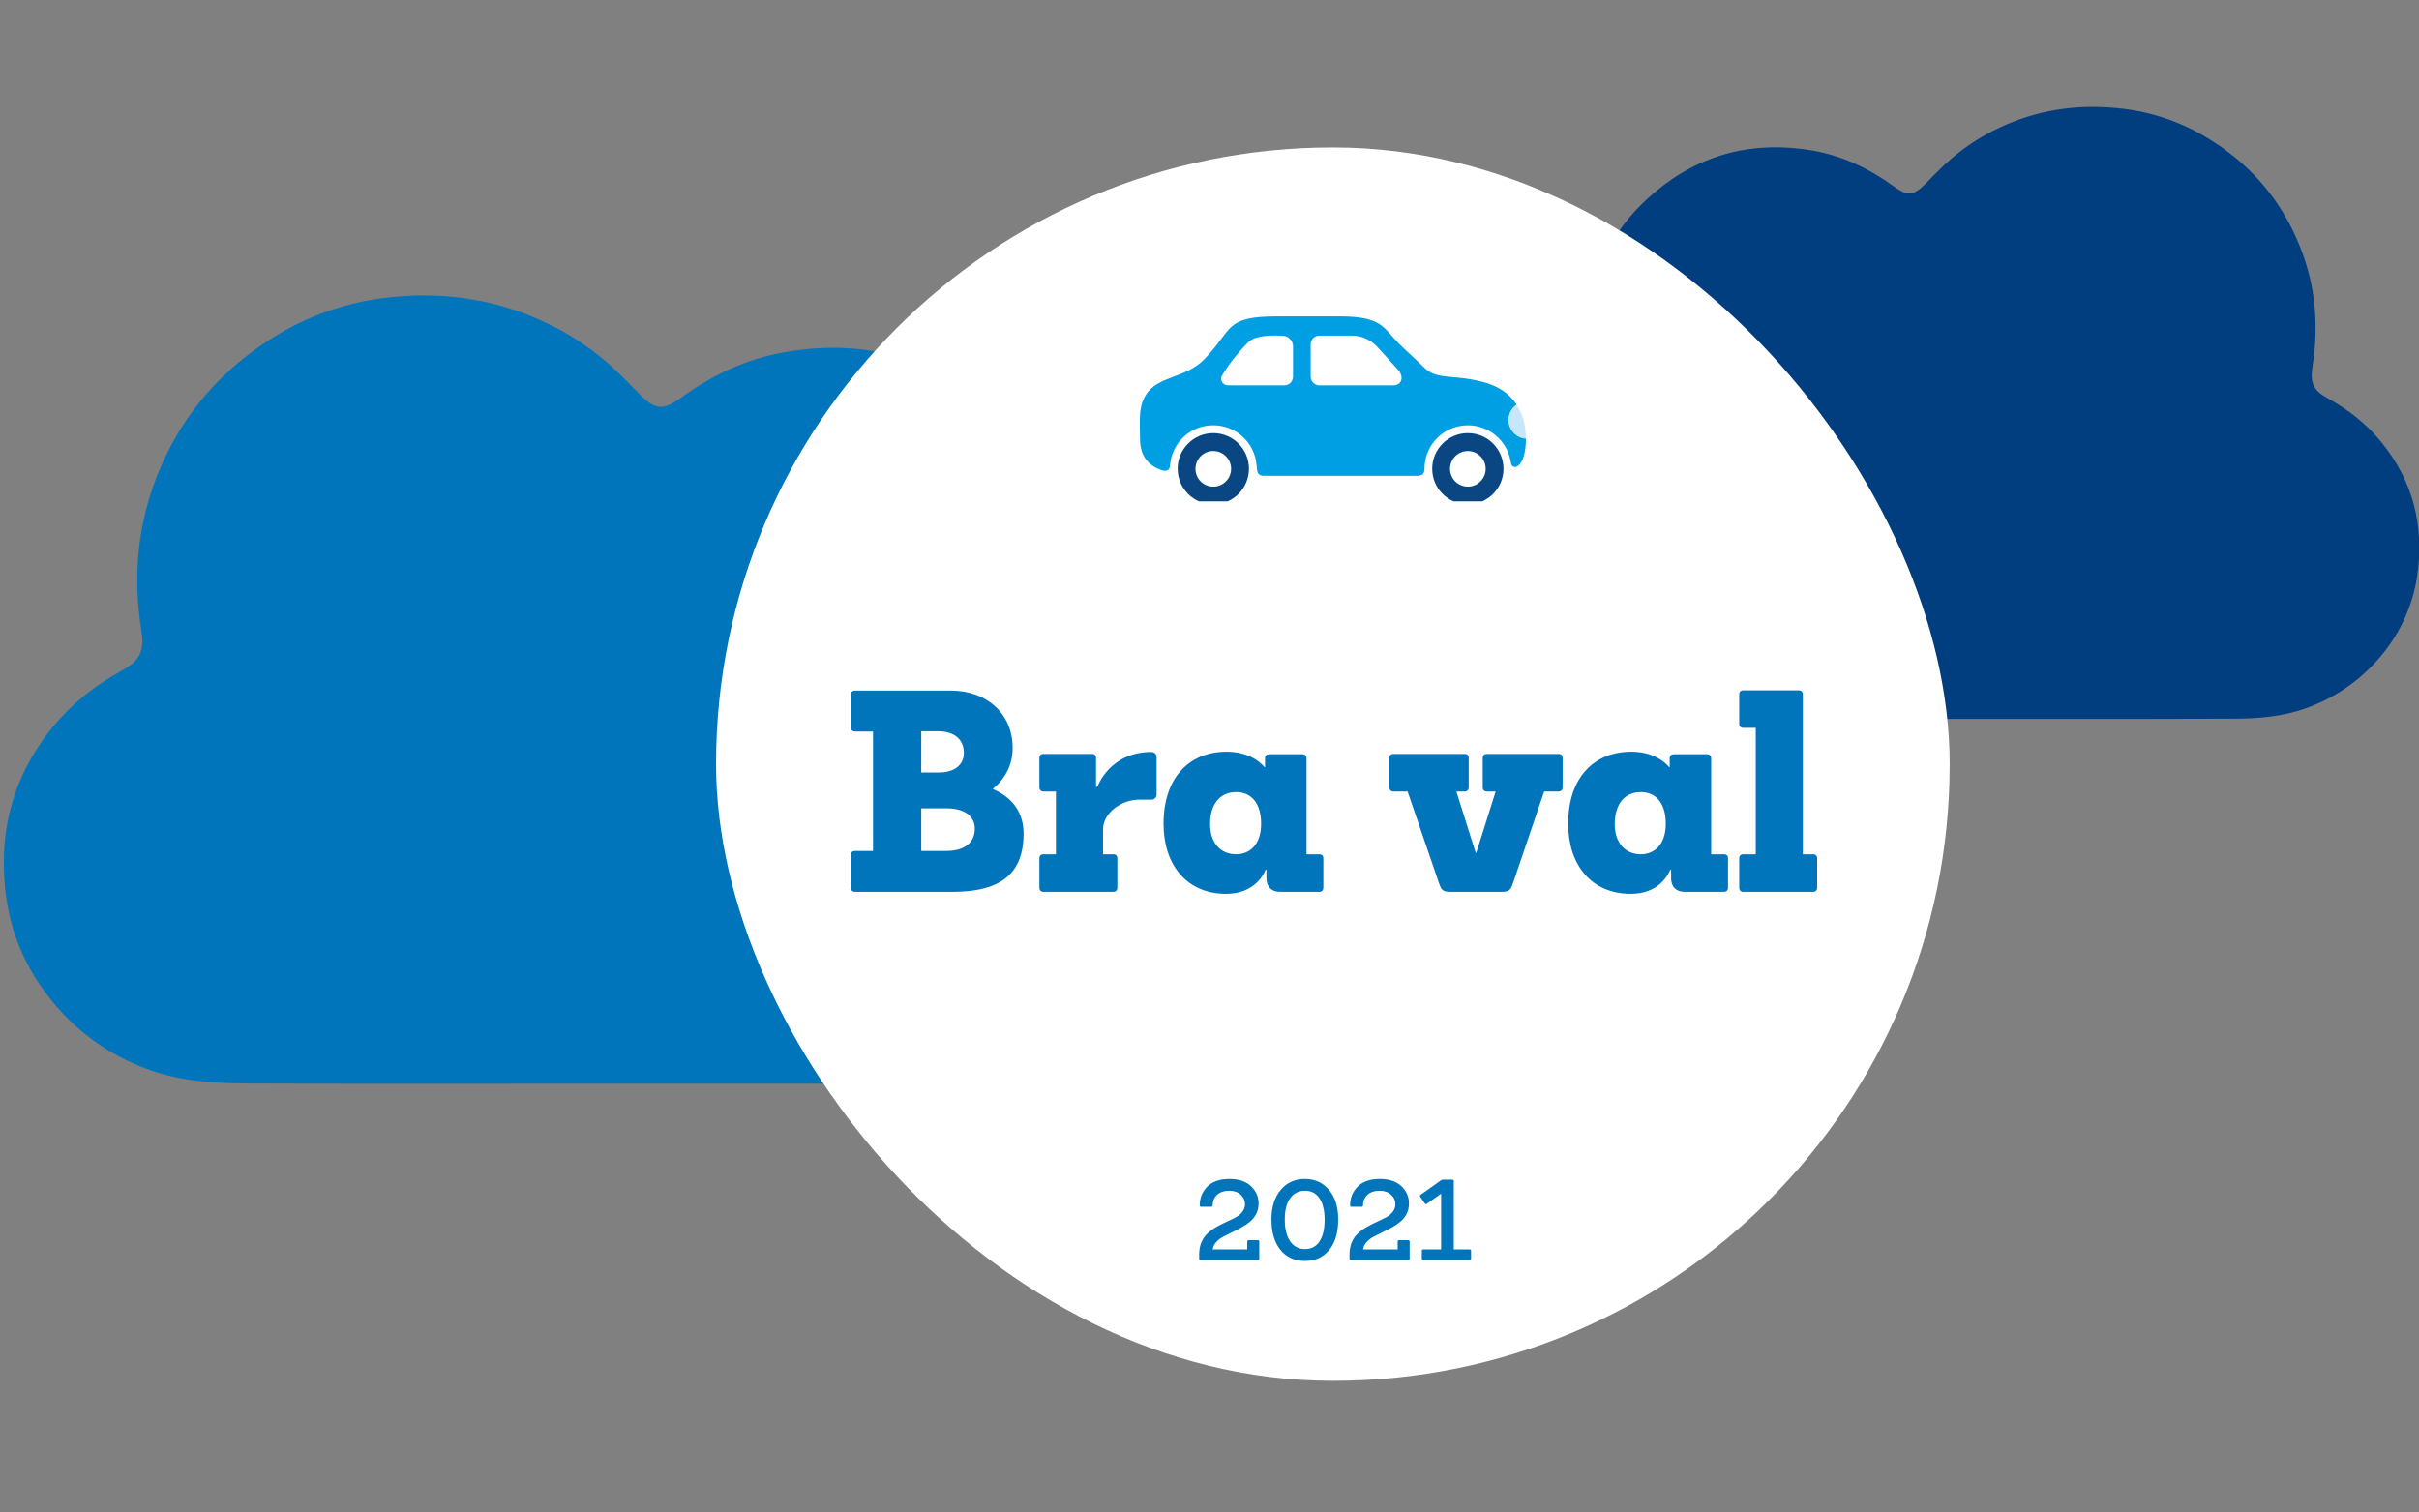
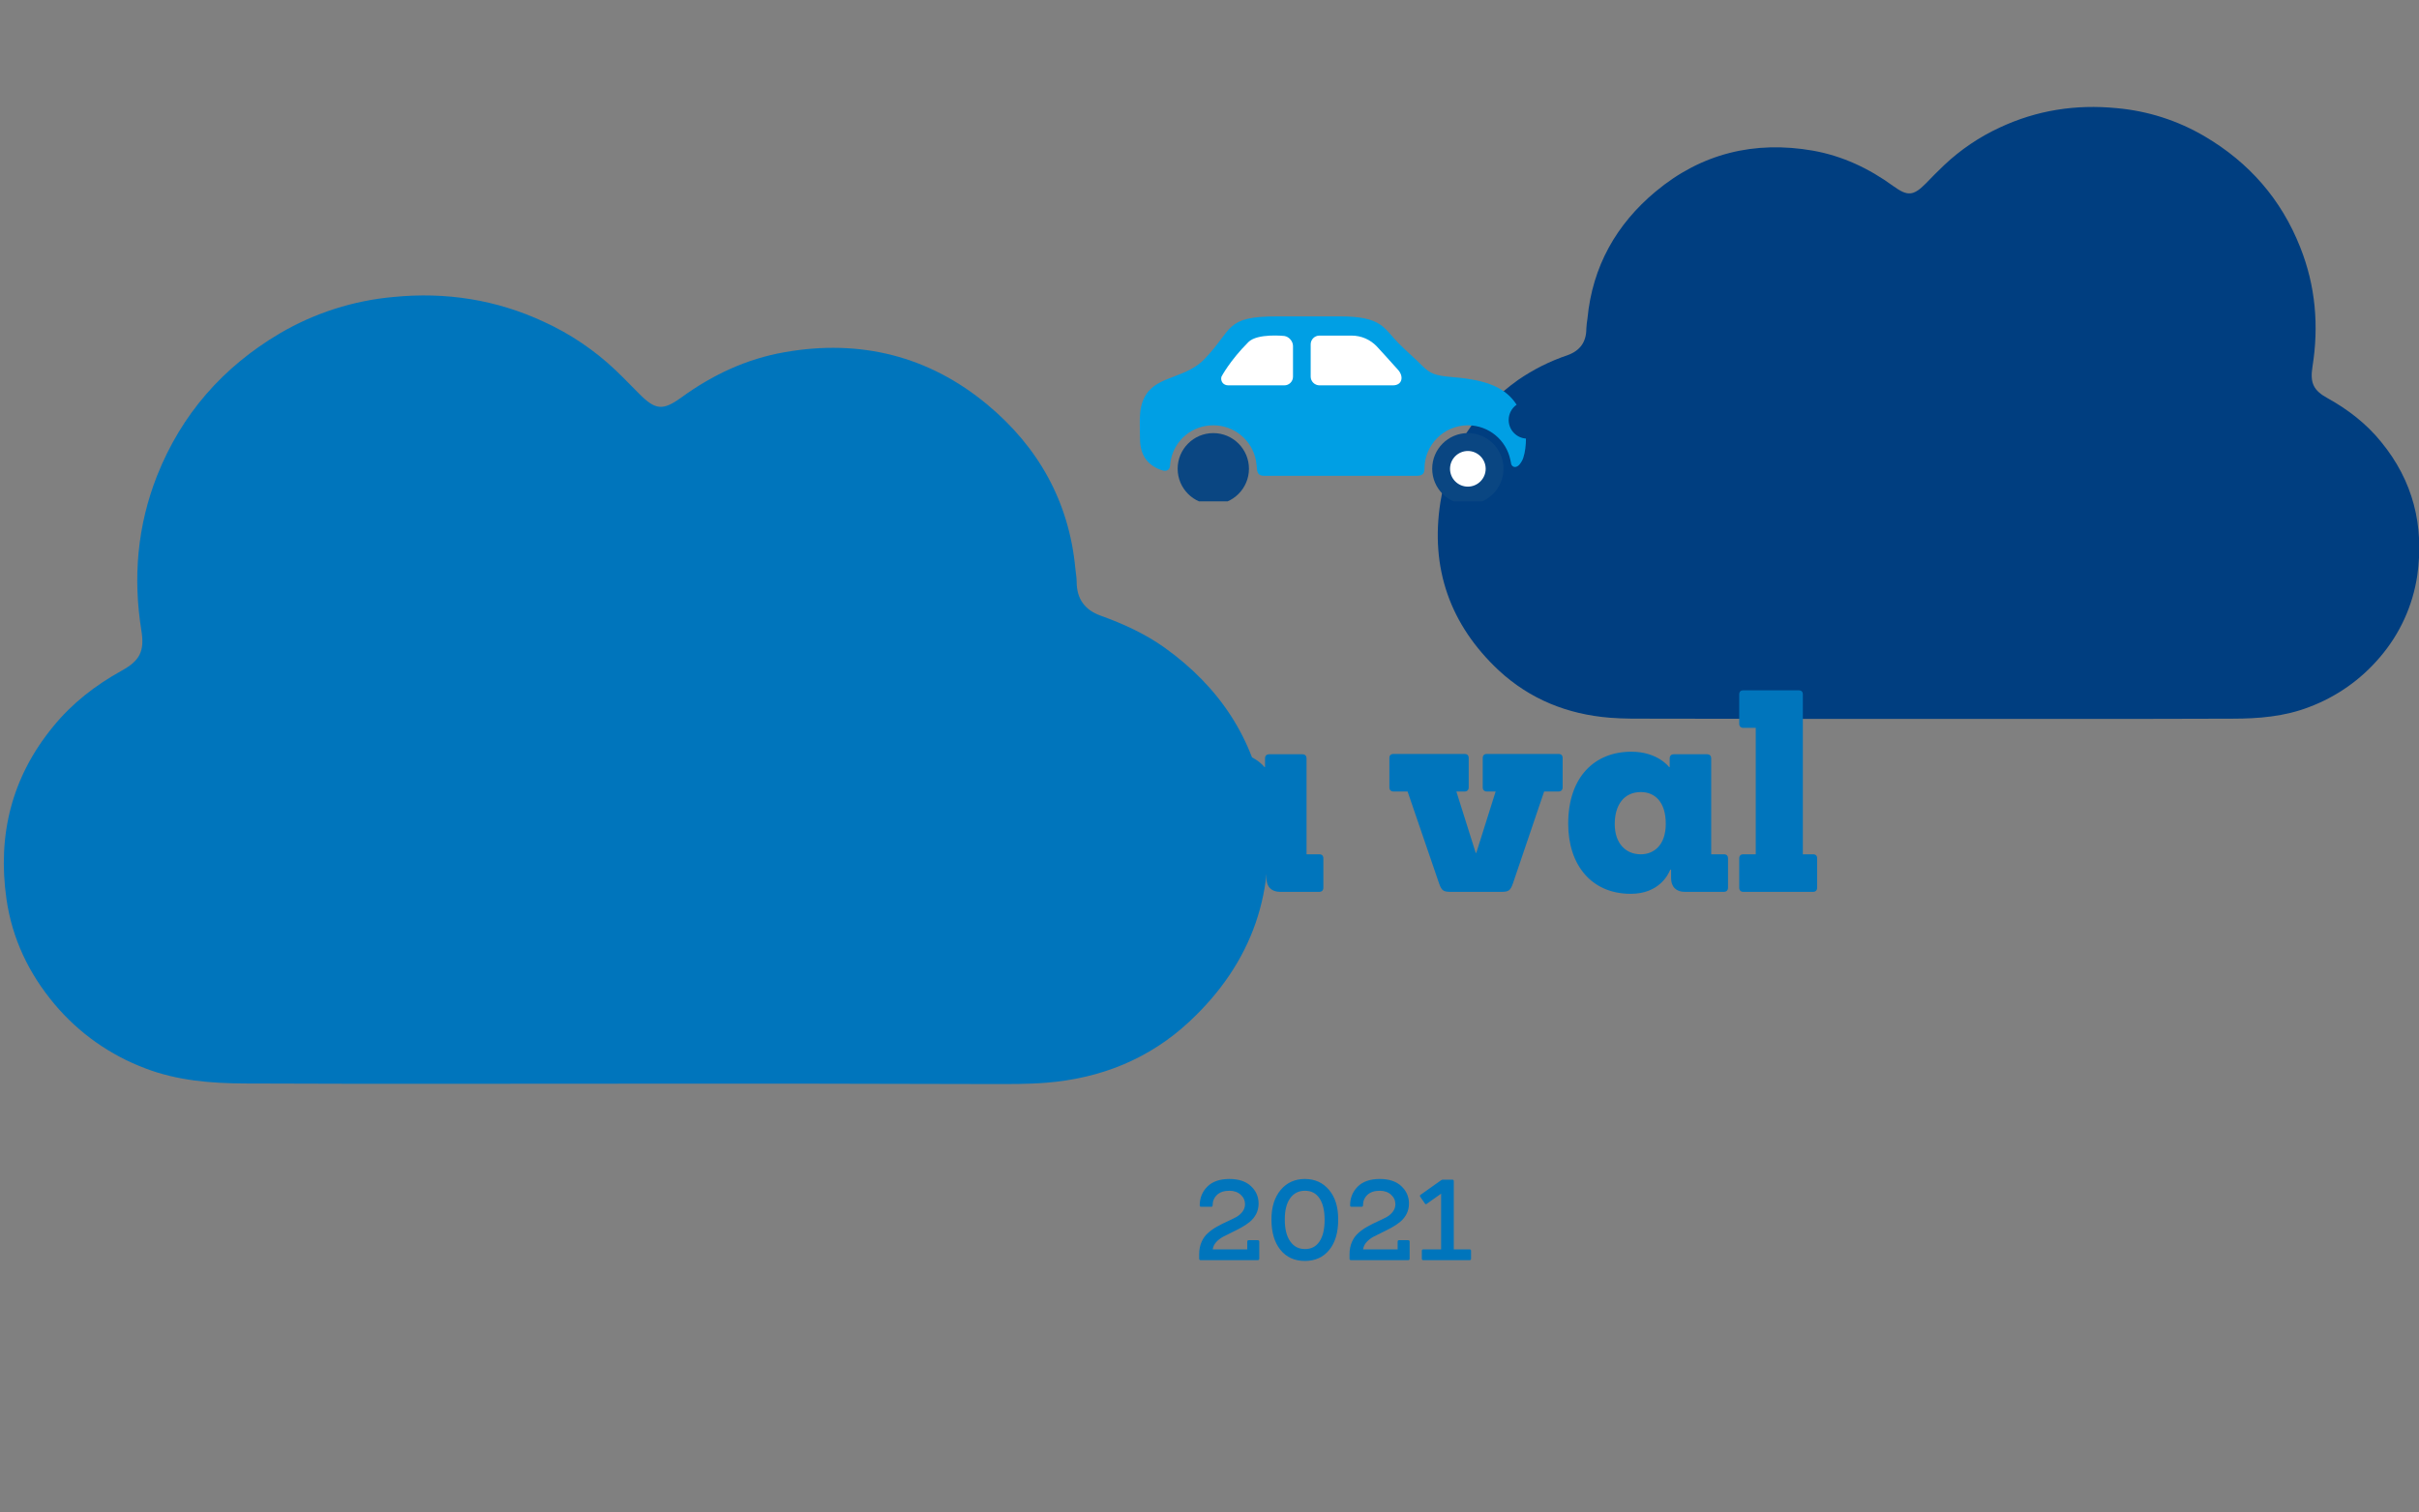
<svg xmlns="http://www.w3.org/2000/svg" width="902" height="564" viewBox="0 0 902 564" fill="none">
  <rect x="0" y="0" width="902" height="564" fill="#808080" stroke="none" />
  <g clip-path="url(#clip0_29_1919)">
    <path d="M236.775 404.176C188.222 404.176 139.669 404.317 91.117 404.106C78.644 404.035 66.1 403.048 54.191 398.466C41.05 393.541 29.4 385.309 20.366 374.566C10.712 363.075 4.51 350.032 2.396 335.227C-0.986 311.398 4.369 289.825 19.802 271.002C26.919 262.26 35.587 255.562 45.382 250.134C52.147 246.397 53.98 242.873 52.711 235.118C49.54 215.378 51.231 196.06 58.56 177.448C67.65 154.536 83.083 136.911 104.294 124.362C117.279 116.74 131.791 112.093 146.787 110.756C166.307 108.852 184.981 111.743 202.739 119.991C212.661 124.513 221.759 130.66 229.658 138.18C232.618 141 235.507 144.032 238.467 146.993C244.456 152.985 247.205 153.197 254.04 148.262C265.668 139.802 278.422 133.809 292.657 131.342C320.774 126.407 346.354 132.752 368.2 150.941C387.085 166.662 398.642 187.037 400.968 211.994C401.109 213.615 401.461 215.307 401.461 216.929C401.461 223.344 404.491 227.504 410.41 229.619C418.796 232.65 426.9 236.316 434.229 241.533C454.524 256.056 467.631 275.443 471.507 300.189C476.51 331.984 466.926 359.268 443.39 381.123C428.521 394.941 410.481 402.202 390.115 403.824C383.28 404.388 376.444 404.317 369.609 404.317C325.355 404.176 281.077 404.129 236.775 404.176Z" fill="#0075BC" />
    <path d="M719.346 268.111C757.046 268.111 794.747 268.182 832.448 268.041C842.173 268.041 851.897 267.265 861.129 263.67C871.324 259.828 880.372 253.446 887.414 245.129C894.854 236.476 899.692 225.892 901.366 214.602C903.974 196.06 899.816 179.352 887.836 164.758C882.34 157.99 875.575 152.773 867.964 148.543C862.679 145.653 861.34 142.903 862.256 136.911C864.723 121.612 863.454 106.596 857.676 92.144C850.629 74.307 838.649 60.63 822.159 50.901C812.093 44.957 800.824 41.344 789.18 40.326C774.029 38.846 759.513 41.102 745.771 47.517C738.099 51.051 731.053 55.814 724.913 61.617C722.587 63.803 720.332 66.129 718.077 68.456C713.426 73.109 711.312 73.249 706.027 69.442C696.937 62.816 687.071 58.163 676.007 56.188C654.162 52.382 634.36 57.246 617.377 71.416C602.72 83.613 593.77 99.405 591.938 118.793C591.728 120.053 591.586 121.324 591.515 122.599C591.515 127.534 589.19 130.777 584.539 132.469C577.985 134.673 571.77 137.781 566.076 141.705C550.291 152.985 540.144 168.002 537.113 187.248C533.238 211.923 540.707 233.073 558.888 250.064C570.445 260.78 584.468 266.42 600.253 267.689C605.539 268.112 610.824 268.041 616.109 268.041C650.498 268.112 684.91 268.135 719.346 268.111Z" fill="#003E80" />
-     <rect x="267" y="55" width="460" height="460" rx="230" fill="white" />
    <path d="M355.121 332.636H318.844C317.903 332.636 317.275 332.114 317.275 331.068V318.941C317.275 317.895 317.798 317.373 318.844 317.373H325.534V272.836H318.844C317.903 272.836 317.275 272.314 317.275 271.268V259.141C317.275 258.095 317.798 257.573 318.844 257.573H354.703C367.666 257.573 377.598 265.936 377.598 279.005C377.598 285.382 374.671 290.609 370.175 294.268C377.807 297.509 381.675 303.364 381.675 310.891C381.675 326.364 372.58 332.636 355.121 332.636ZM343.516 317.373H352.821C359.825 317.373 363.484 314.132 363.484 309.114C363.484 304.409 359.721 301.482 352.821 301.482H343.516V317.373ZM343.516 288.1H350.207C355.748 288.1 359.407 285.382 359.407 280.886C359.407 275.555 355.644 272.732 349.684 272.732H343.516V288.1ZM415.065 332.636H389.138C388.197 332.636 387.57 332.114 387.57 331.068V320.195C387.57 319.15 388.093 318.627 389.138 318.627H393.738V295.209H389.138C388.197 295.209 387.57 294.686 387.57 293.641V282.768C387.57 281.723 388.093 281.2 389.138 281.2H407.12C408.165 281.2 408.688 281.723 408.688 282.768V293.432H409.211C409.211 293.432 413.706 280.468 429.388 280.468C430.434 280.468 431.27 281.305 431.27 282.35V296.359C431.27 297.405 430.434 298.241 429.388 298.241H424.788C418.097 298.241 411.302 303.259 411.302 309.323V318.627H415.065C416.111 318.627 416.634 319.15 416.634 320.195V331.068C416.634 332.114 416.006 332.636 415.065 332.636ZM491.887 332.636H477.356C474.115 332.636 472.233 330.755 472.233 327.514V324.377H471.919C471.083 326.468 467.528 333.368 457.178 333.368C442.542 333.368 433.865 322.6 433.865 307.232C433.865 289.564 443.901 280.364 457.387 280.364C467.319 280.364 471.501 286.114 471.501 286.114H471.71V282.873C471.71 281.827 472.337 281.305 473.278 281.305H485.615C486.556 281.305 487.183 281.827 487.183 282.873V318.627H491.887C492.933 318.627 493.456 319.15 493.456 320.195V331.068C493.456 332.114 492.828 332.636 491.887 332.636ZM460.942 318.627C465.647 318.627 470.247 315.386 470.247 307.232C470.247 299.077 466.169 295.418 460.942 295.418C454.669 295.418 451.219 300.227 451.219 307.336C451.219 314.445 455.192 318.627 460.942 318.627ZM559.784 332.636H540.966C538.143 332.636 537.516 332.114 536.575 329.395L524.866 295.209H519.639C518.698 295.209 518.07 294.686 518.07 293.641V282.768C518.07 281.723 518.593 281.2 519.639 281.2H546.089C547.134 281.2 547.657 281.723 547.657 282.768V293.641C547.657 294.686 547.029 295.209 546.089 295.209H543.057L550.27 318.105H550.479L557.693 295.209H554.452C553.511 295.209 552.884 294.686 552.884 293.641V282.768C552.884 281.723 553.407 281.2 554.452 281.2H581.111C582.157 281.2 582.68 281.723 582.68 282.768V293.641C582.68 294.686 582.052 295.209 581.111 295.209H575.78L564.175 329.395C563.234 332.114 562.607 332.636 559.784 332.636ZM642.776 332.636H628.244C625.003 332.636 623.121 330.755 623.121 327.514V324.377H622.808C621.971 326.468 618.417 333.368 608.067 333.368C593.431 333.368 584.753 322.6 584.753 307.232C584.753 289.564 594.79 280.364 608.276 280.364C618.208 280.364 622.39 286.114 622.39 286.114H622.599V282.873C622.599 281.827 623.226 281.305 624.167 281.305H636.503C637.444 281.305 638.071 281.827 638.071 282.873V318.627H642.776C643.821 318.627 644.344 319.15 644.344 320.195V331.068C644.344 332.114 643.717 332.636 642.776 332.636ZM611.831 318.627C616.535 318.627 621.135 315.386 621.135 307.232C621.135 299.077 617.058 295.418 611.831 295.418C605.558 295.418 602.108 300.227 602.108 307.336C602.108 314.445 606.081 318.627 611.831 318.627ZM676.014 332.636H650.087C649.146 332.636 648.519 332.114 648.519 331.068V320.195C648.519 319.15 649.041 318.627 650.087 318.627H654.687V271.477H650.087C649.146 271.477 648.519 270.955 648.519 269.909V259.036C648.519 257.991 649.041 257.468 650.087 257.468H670.682C671.728 257.468 672.25 257.991 672.25 259.036V318.627H676.014C677.06 318.627 677.582 319.15 677.582 320.195V331.068C677.582 332.114 676.955 332.636 676.014 332.636Z" fill="#0075BC" />
    <g clip-path="url(#clip1_29_1919)">
      <path fill-rule="evenodd" clip-rule="evenodd" d="M452.417 161.532C459.753 161.532 465.709 167.487 465.709 174.824C465.709 182.161 459.753 188.117 452.417 188.117C445.08 188.117 439.124 182.161 439.124 174.824C439.124 167.487 445.08 161.532 452.417 161.532V161.532Z" fill="#0A4682" />
-       <path fill-rule="evenodd" clip-rule="evenodd" d="M445.769 174.853C445.769 178.536 448.732 181.499 452.415 181.499C456.098 181.499 459.061 178.507 459.061 174.853C459.061 171.199 456.069 168.207 452.415 168.207C448.761 168.207 445.769 171.17 445.769 174.853Z" fill="white" />
      <path fill-rule="evenodd" clip-rule="evenodd" d="M547.335 161.532C554.671 161.532 560.627 167.487 560.627 174.824C560.627 182.161 554.671 188.117 547.335 188.117C539.998 188.117 534.042 182.161 534.042 174.824C534.042 167.487 539.998 161.532 547.335 161.532V161.532Z" fill="#0A4682" />
      <path fill-rule="evenodd" clip-rule="evenodd" d="M540.688 174.853C540.688 178.536 543.681 181.499 547.335 181.499C550.989 181.499 553.981 178.507 553.981 174.853C553.981 171.199 550.989 168.207 547.335 168.207C543.681 168.207 540.688 171.17 540.688 174.853Z" fill="white" />
      <path d="M428.45 145.765C432.996 140.356 442.807 140.528 449.108 133.94C460.013 122.575 456.503 118 476.413 118H499.631C515.542 118 515.974 122.517 521.498 128.013C525.066 131.58 527.339 133.422 530.302 136.385C533.266 139.349 535.021 140.125 541.839 140.672C554.902 141.737 561.519 144.786 565.519 150.944C563.735 152.181 562.555 154.281 562.555 156.64C562.555 160.323 565.404 163.315 569 163.574C569 166.049 568.712 168.581 568.022 170.71C567.417 172.522 566.353 173.501 566.353 173.501C564.972 174.824 563.476 174.018 563.418 172.609L563.188 171.544C561.692 164.179 555.161 158.626 547.335 158.626C538.416 158.626 531.165 165.876 531.165 174.795C531.165 176.752 530.273 177.471 528.115 177.471H471.637C469.853 177.471 468.817 177.04 468.673 174.709C468.673 174.709 468.5 172.666 468.299 171.659C466.832 164.207 460.3 158.626 452.417 158.626C444.534 158.626 438.233 164.035 436.621 171.285C436.362 172.407 436.305 173.644 436.305 173.644C436.161 175.4 434.838 175.946 433.226 175.371C433.226 175.371 430.522 174.651 428.306 172.494C425.89 170.134 425.084 166.883 425.084 163.603C425.084 156.439 424.163 150.8 428.421 145.707L428.45 145.765Z" fill="#009FE4" />
-       <path d="M562.525 156.669C562.525 154.31 563.705 152.238 565.489 150.972C566.266 152.181 566.956 153.533 567.56 155.001C568.395 157.015 568.941 160.237 568.97 163.574C565.374 163.316 562.525 160.323 562.525 156.64V156.669Z" fill="#C8E6FA" />
      <path d="M488.727 128.415C488.727 126.631 490.194 125.164 492.007 125.164H503.889C507.831 125.164 510.967 126.775 513.24 129.048C513.24 129.048 519.253 135.579 521.382 138.025C523.512 140.471 522.879 143.722 519.397 143.722H492.007C490.223 143.722 488.727 142.255 488.727 140.471V128.415Z" fill="white" />
      <path d="M482.137 129.077C482.137 127.293 480.698 125.596 478.915 125.308C478.915 125.308 468.873 124.215 465.507 127.581C458.544 134.544 455.437 140.528 455.437 140.528C455.034 142.283 456.185 143.722 457.998 143.722H478.886C480.67 143.751 482.137 142.283 482.137 140.5V129.077V129.077Z" fill="white" />
    </g>
    <path d="M468.974 470H447.731C447.34 470 447.145 469.819 447.145 469.456V467.825C447.145 466.069 447.452 464.508 448.065 463.142C448.679 461.776 449.501 460.661 450.533 459.796C451.536 458.904 452.651 458.124 453.878 457.455C455.077 456.785 456.29 456.172 457.516 455.615C458.743 455.057 459.858 454.513 460.862 453.984C461.865 453.426 462.674 452.743 463.287 451.935C463.9 451.126 464.221 450.22 464.249 449.216C464.249 447.767 463.705 446.554 462.618 445.578C461.531 444.602 460.137 444.115 458.436 444.115C456.429 444.115 454.882 444.63 453.794 445.662C452.707 446.693 452.164 448.004 452.164 449.593C452.164 449.927 451.982 450.095 451.62 450.095H447.898C447.536 450.095 447.354 449.927 447.354 449.593C447.354 446.805 448.302 444.463 450.198 442.567C452.094 440.672 454.84 439.724 458.436 439.724C461.893 439.724 464.57 440.616 466.465 442.4C468.361 444.184 469.309 446.345 469.309 448.882C469.309 450.332 469.002 451.642 468.389 452.813C467.776 453.956 466.995 454.918 466.047 455.698C465.099 456.479 464.04 457.19 462.869 457.831C461.698 458.472 460.527 459.072 459.356 459.629C458.185 460.187 457.07 460.744 456.011 461.302C455.007 461.859 454.157 462.528 453.46 463.309C452.763 464.09 452.345 464.982 452.205 465.985H465.085V463.1C465.085 462.738 465.267 462.556 465.629 462.556H468.974C469.365 462.556 469.56 462.738 469.56 463.1V469.456C469.56 469.819 469.365 470 468.974 470ZM486.562 465.86C488.904 465.888 490.716 464.954 491.999 463.058C493.281 461.162 493.922 458.458 493.922 454.945C493.922 451.488 493.281 448.812 491.999 446.916C490.716 445.021 488.904 444.087 486.562 444.115C484.22 444.115 482.38 445.062 481.042 446.958C479.704 448.854 479.049 451.516 479.077 454.945C479.077 458.375 479.746 461.051 481.084 462.975C482.422 464.898 484.248 465.86 486.562 465.86ZM495.679 466.153C493.448 468.913 490.41 470.293 486.562 470.293C482.715 470.293 479.676 468.913 477.446 466.153C475.216 463.393 474.1 459.615 474.1 454.82C474.1 450.22 475.243 446.554 477.53 443.822C479.816 441.09 482.826 439.724 486.562 439.724C490.298 439.724 493.309 441.09 495.595 443.822C497.881 446.554 499.01 450.22 498.982 454.82C499.01 459.615 497.909 463.393 495.679 466.153ZM525.045 470H503.801C503.411 470 503.216 469.819 503.216 469.456V467.825C503.216 466.069 503.523 464.508 504.136 463.142C504.749 461.776 505.572 460.661 506.603 459.796C507.607 458.904 508.722 458.124 509.949 457.455C511.148 456.785 512.36 456.172 513.587 455.615C514.814 455.057 515.929 454.513 516.932 453.984C517.936 453.426 518.744 452.743 519.358 451.935C519.971 451.126 520.292 450.22 520.32 449.216C520.32 447.767 519.776 446.554 518.689 445.578C517.601 444.602 516.208 444.115 514.507 444.115C512.5 444.115 510.952 444.63 509.865 445.662C508.778 446.693 508.234 448.004 508.234 449.593C508.234 449.927 508.053 450.095 507.691 450.095H503.969C503.606 450.095 503.425 449.927 503.425 449.593C503.425 446.805 504.373 444.463 506.269 442.567C508.164 440.672 510.911 439.724 514.507 439.724C517.964 439.724 520.64 440.616 522.536 442.4C524.432 444.184 525.38 446.345 525.38 448.882C525.38 450.332 525.073 451.642 524.46 452.813C523.846 453.956 523.066 454.918 522.118 455.698C521.17 456.479 520.111 457.19 518.94 457.831C517.769 458.472 516.598 459.072 515.427 459.629C514.256 460.187 513.141 460.744 512.081 461.302C511.078 461.859 510.228 462.528 509.531 463.309C508.834 464.09 508.415 464.982 508.276 465.985H521.156V463.1C521.156 462.738 521.337 462.556 521.7 462.556H525.045C525.435 462.556 525.631 462.738 525.631 463.1V469.456C525.631 469.819 525.435 470 525.045 470ZM547.986 470H530.757C530.366 470 530.171 469.819 530.171 469.456V466.529C530.171 466.167 530.366 465.985 530.757 465.985H537.364V445.202L532.053 448.965C531.746 449.216 531.495 449.175 531.3 448.84L529.586 446.373C529.502 446.233 529.46 446.108 529.46 445.996C529.46 445.857 529.544 445.732 529.711 445.62L537.322 440.225C537.573 440.058 537.796 439.975 537.991 439.975H541.504C541.894 439.975 542.089 440.156 542.089 440.518V465.985H547.986C548.348 465.985 548.529 466.167 548.529 466.529V469.456C548.529 469.819 548.348 470 547.986 470Z" fill="#0075BC" />
  </g>
  <defs>
    <clipPath id="clip0_29_1919">
      <rect width="902" height="564" fill="white" />
    </clipPath>
    <clipPath id="clip1_29_1919">
      <rect width="144" height="70" fill="white" transform="translate(425 117)" />
    </clipPath>
  </defs>
</svg>